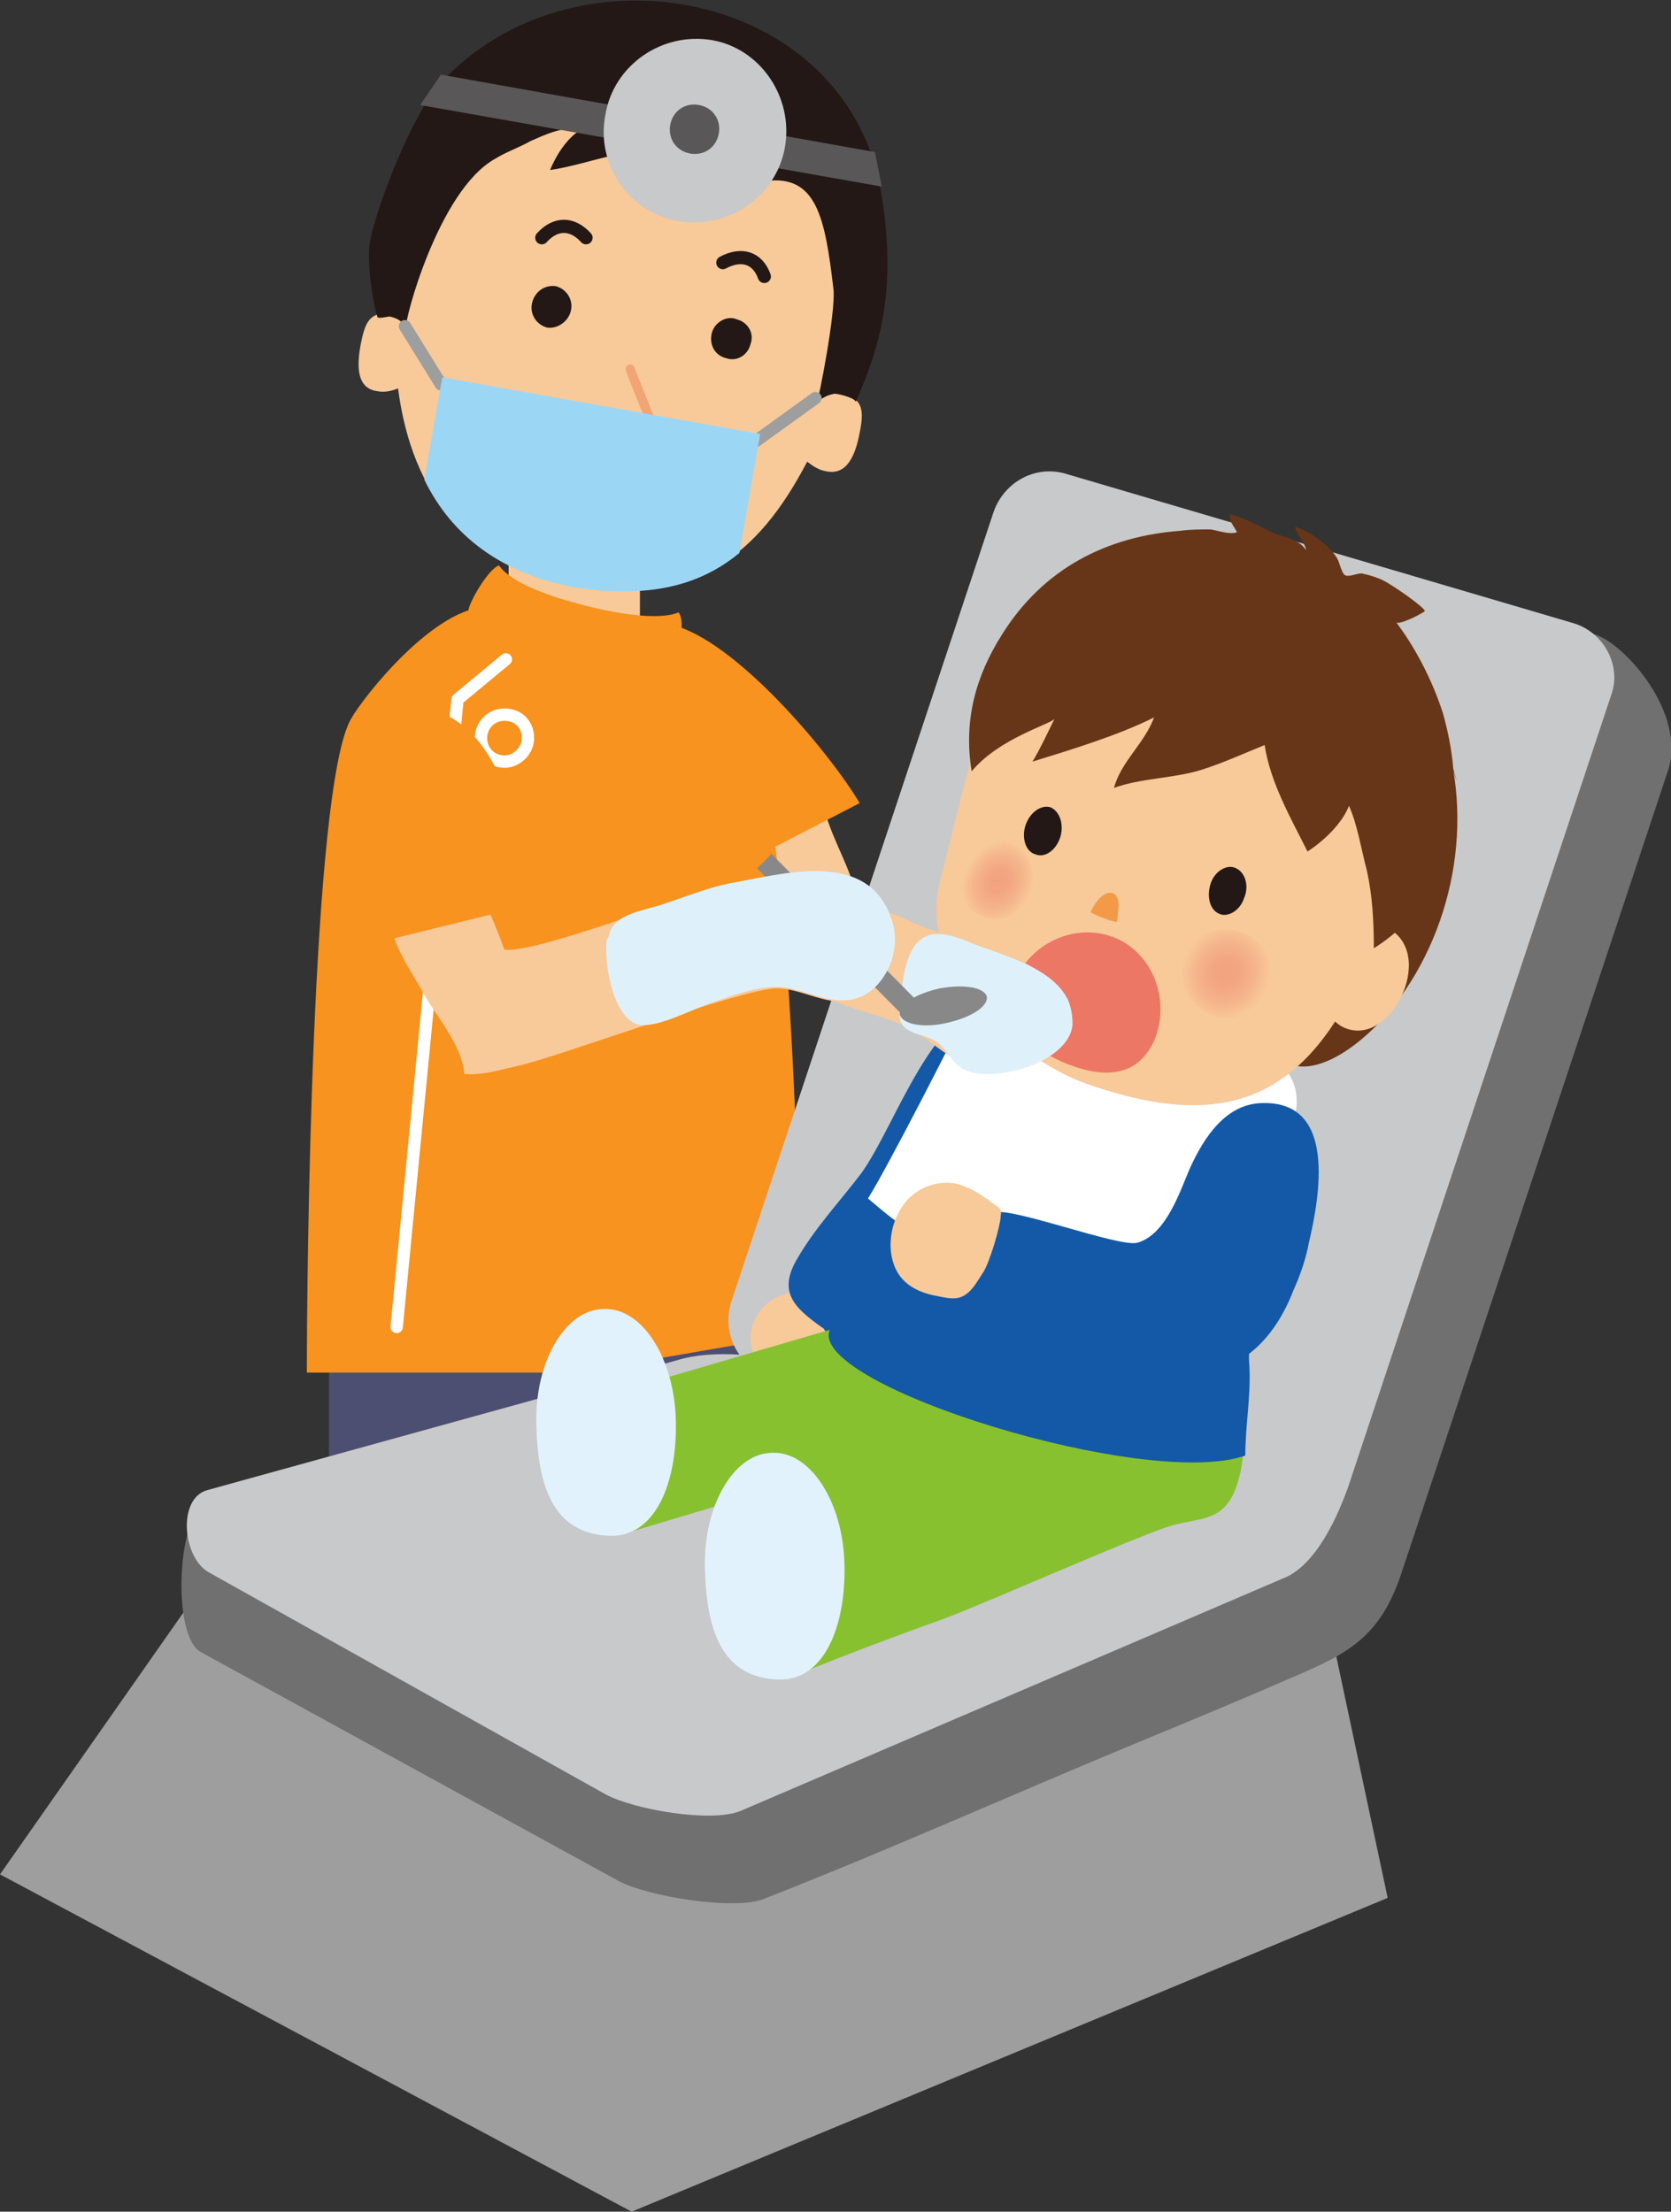
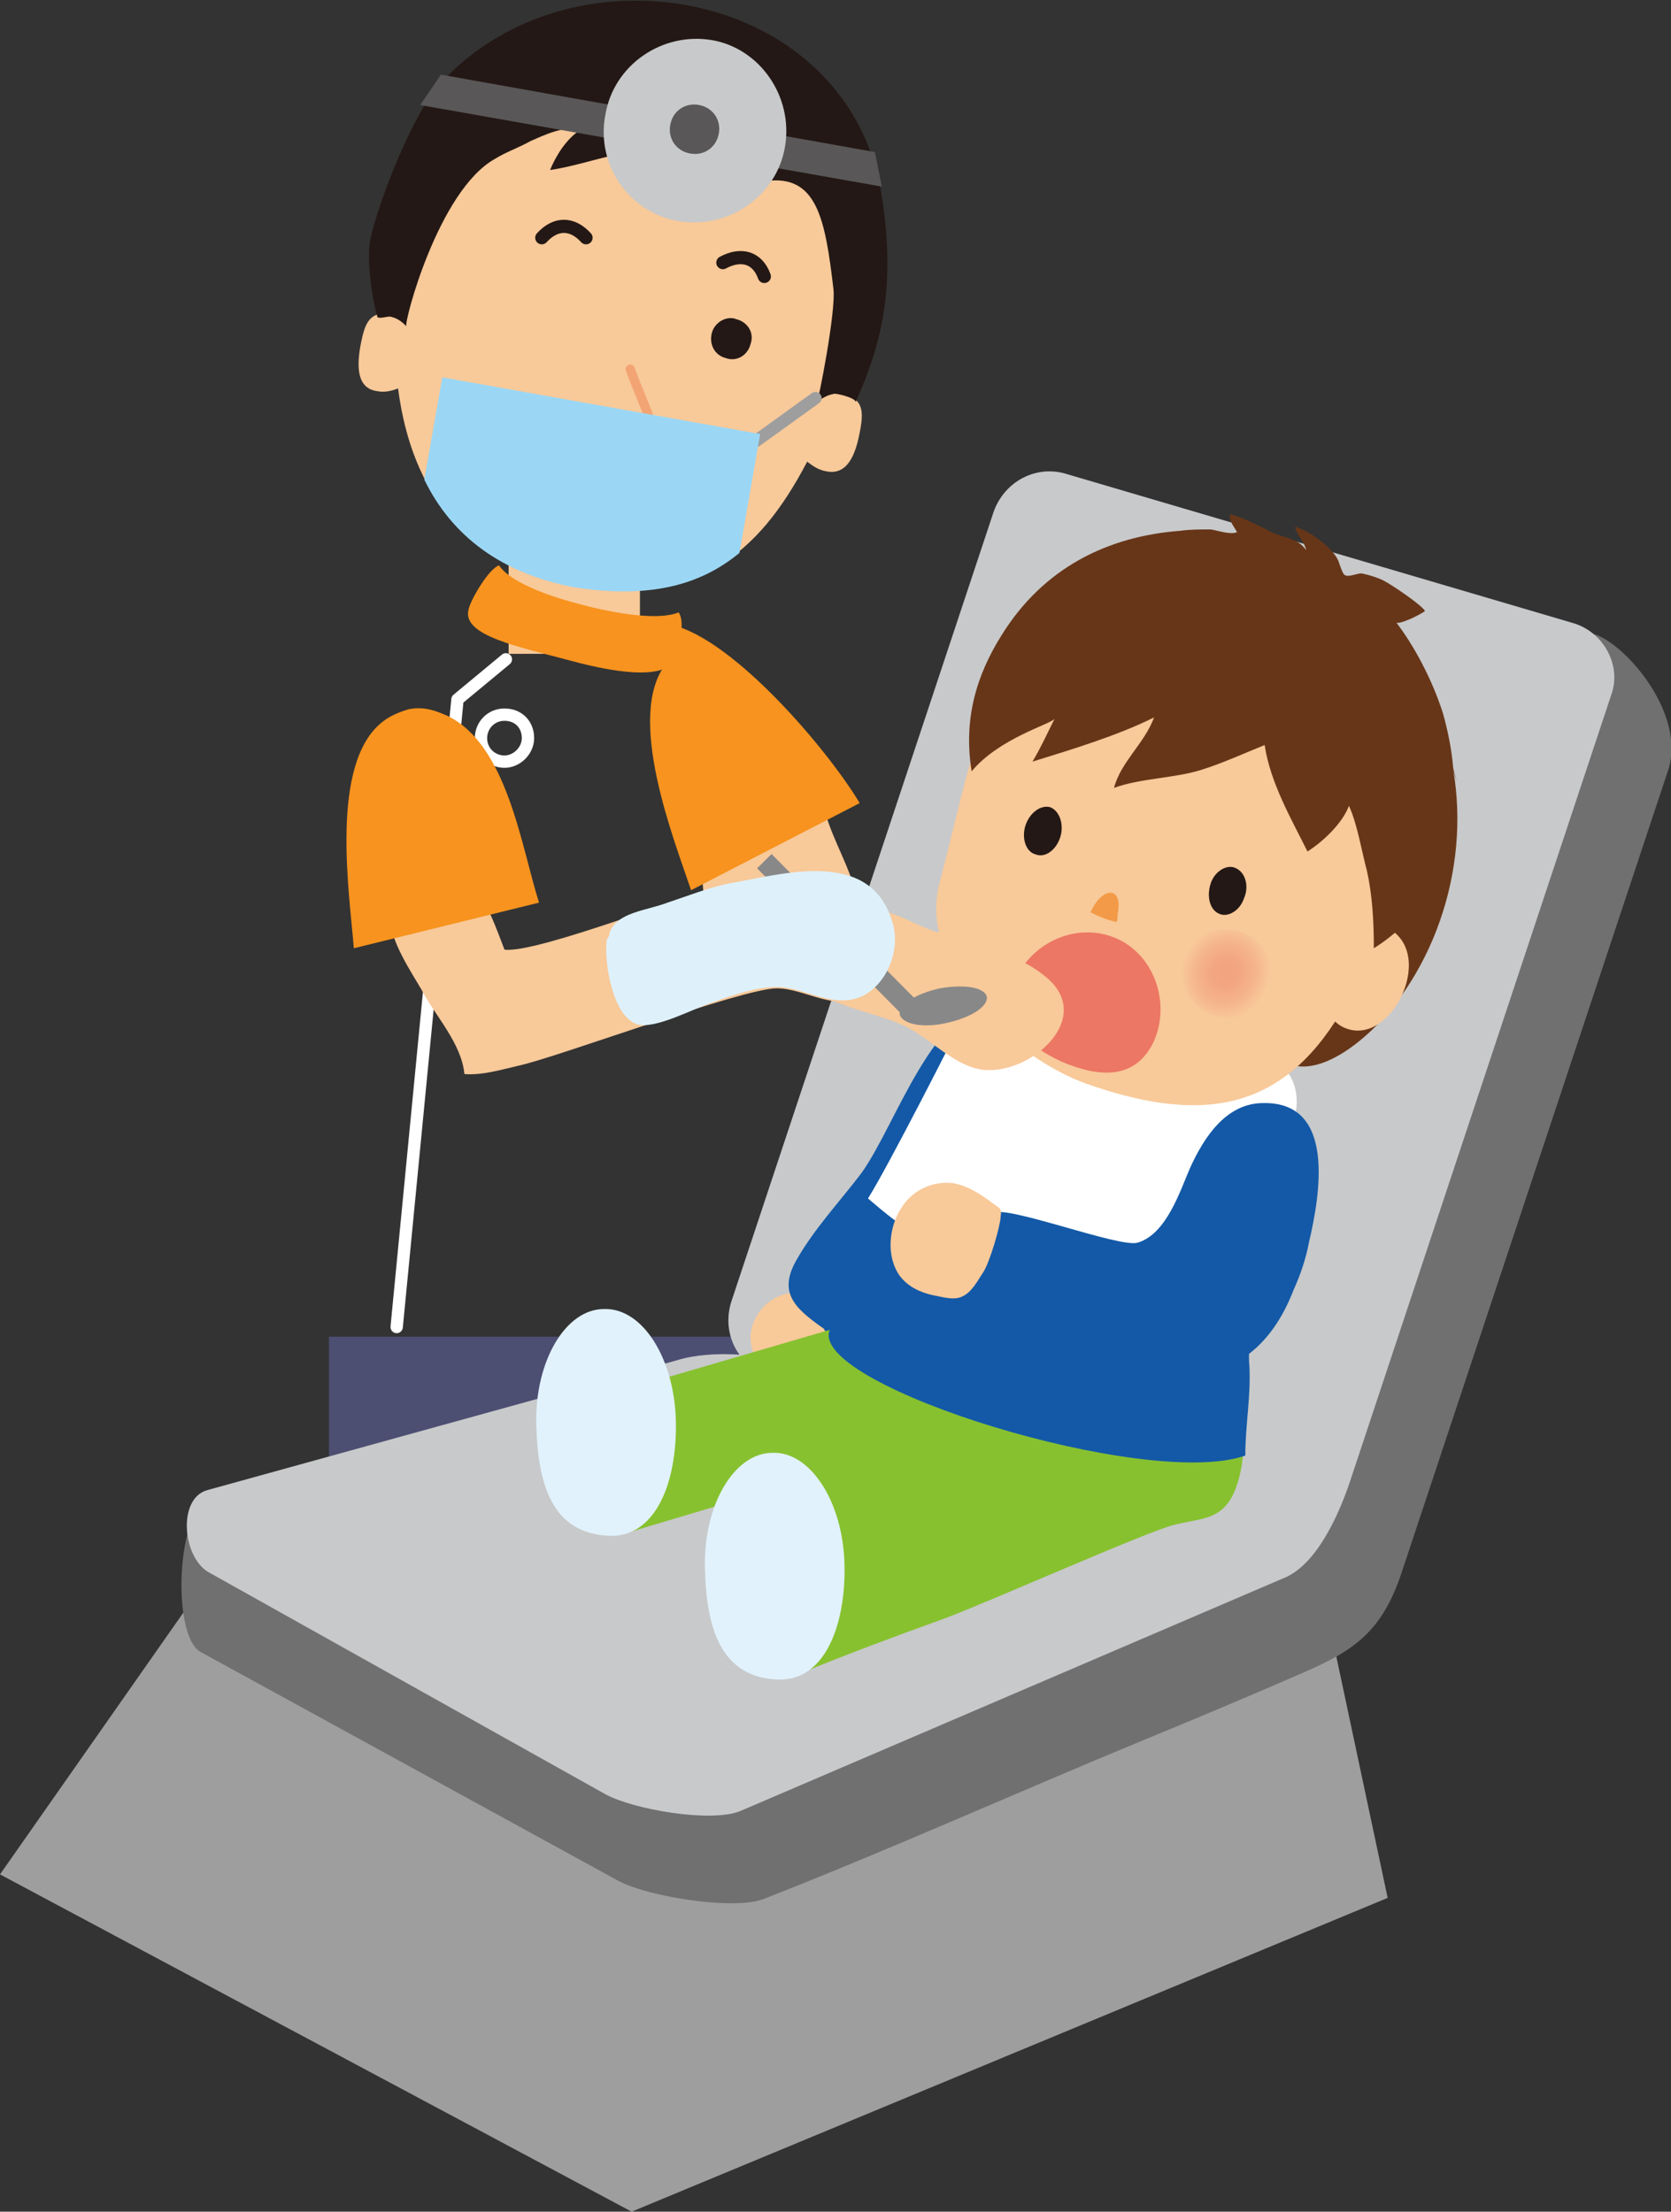
<svg xmlns="http://www.w3.org/2000/svg" version="1.1" id="レイヤー_1" x="0px" y="0px" viewBox="0 0 120.9 160" style="enable-background:new 0 0 120.9 160;" xml:space="preserve">
  <rect x="0" y="0" width="120.9" height="160" fill="#333333" stroke="none" />
  <style type="text/css">
	.st0{fill:#4C4E72;}
	.st1{fill:#F8C999;}
	.st2{fill:#F7931E;}
	.st3{fill:#231815;}
	.st4{fill:none;stroke:#F3A474;stroke-width:0.668;stroke-linecap:round;stroke-linejoin:round;stroke-miterlimit:10;}
	.st5{fill:none;stroke:#231815;stroke-width:0.953;stroke-linecap:round;stroke-linejoin:round;stroke-miterlimit:10;}
	.st6{fill:none;stroke:#EC7764;stroke-width:0.953;stroke-linecap:round;stroke-linejoin:round;}
	.st7{fill:none;stroke:#FFFFFF;stroke-width:0.893;stroke-linecap:round;stroke-linejoin:round;stroke-miterlimit:10;}
	.st8{fill:#595757;}
	.st9{fill:#C8C9CA;}
	.st10{fill:none;stroke:#9E9E9F;stroke-width:0.893;stroke-linecap:round;stroke-linejoin:round;stroke-miterlimit:10;}
	.st11{fill:#9BD7F5;}
	.st12{fill:#9E9E9F;}
	.st13{fill:#717071;}
	.st14{fill:#1359A7;}
	.st15{fill:#87C130;}
	.st16{fill:#FFFFFF;}
	.st17{fill:#673618;}
	.st18{fill:url(#SVGID_1_);}
	.st19{fill:url(#SVGID_2_);}
	.st20{fill:#F29A47;}
	.st21{fill:#EC7764;}
	.st22{fill:#E1F2FC;}
	.st23{fill:#DEF1FB;}
	.st24{fill:none;stroke:#888888;stroke-width:1.472;stroke-miterlimit:10;}
	.st25{fill:#888888;}
</style>
  <g>
    <rect x="23.8" y="96.7" class="st0" width="32.9" height="18.6" />
    <path class="st1" d="M59.4,57.2c0.2,2.2,1.4,4.2,2.1,6.1c0.8,2.4,2.4,2.4,4.7,3.4c3,1.4,9.5,2.4,11,5.7c1.1,2.4-0.1,5.1-2.1,6.5   c-1.5,1-4.6,1.3-5.9-0.6c-0.6-0.9-0.2-1.7-0.9-2.6c-0.7-0.7-1.9-1.1-2.7-1.5c-2.3-1.1-4.6-1.9-7-2.6c-1.6-0.5-5-0.6-6.2-1.9   c-1.5-1.7-1.6-6.2-1.7-8.4c0-3.4,0.8-3.6,4-4.2c1.8-0.3,4.1-0.3,5.4,1.2" />
    <path class="st2" d="M48.2,48c0.4-0.5-0.9-0.3-0.2-0.6c1-0.4-0.3-2.4,0.6-2.2c4.6,1.1,11.4,9.2,13.6,12.9L50,64.4   C48.8,60.8,45.2,51.8,48.2,48z" />
    <rect x="36.8" y="37.3" class="st1" width="9.5" height="10" />
    <path class="st1" d="M60.9,28.5c-0.2,0-0.4-0.1-0.7,0C62.4,13,56.9,11,47.9,9.1c-0.1,0-0.2,0-0.4-0.1C47.4,9,47.3,9,47.2,9   c-9.1-1.4-16.6,3.8-18.3,13.9c-0.2-0.1-0.4-0.1-0.6-0.2c-1.6-0.2-1.9,0.7-2.2,2.2c-0.3,1.6-0.3,3.2,1.2,3.4c0.5,0.1,1,0,1.5-0.2   c1,7.7,5.1,12.8,12.7,14.3c8.7,1.4,13.3-2.1,16.9-9c0.4,0.3,0.8,0.6,1.4,0.7c1.5,0.3,2.1-1.2,2.4-2.8   C62.5,29.8,62.5,28.8,60.9,28.5z" />
    <path class="st3" d="M61.9,29.1c1.7-3.8,3-8,1.9-14.9c-2.3-15-22.4-18.7-32-8.1c-1.9,2.1-4.4,8.4-5,11.2c-0.3,1.3,0.1,4.3,0.5,5.6   c0,0.2,0.7,0,0.9,0c0.5,0.1,0.8,0.3,1.2,0.7c-0.2-0.2,2.3-9.8,6.4-12.1c0.8-0.5,1.7-0.8,2.6-1.3C39.1,9.9,40.9,9,42,9.4   c-1,0.6-1.8,1.9-2.2,2.9c1.4-0.2,3-0.7,4.3-1c1.1-0.3,2.2-0.9,3.3-1.1c-0.1,0.8-1.2,2-1.7,2.6c0.8-0.2,2-0.4,2.8-0.7   c0.8-0.3,1.9-0.7,2.6-0.6c-0.2-0.1-0.7,2.9-0.7,3.1c0.6,0.3,1.9-0.6,2.5-0.9c0.8-0.3,1.6-0.5,2.5-0.6c3.7-0.5,4.3,2.7,4.9,7.8   c0.2,1.6-1.1,8.2-1.2,8.2c0.4-0.3,0.7-0.5,1.2-0.6C60.4,28.4,62,28.8,61.9,29.1z" />
    <path class="st4" d="M45.6,26.7c0.3,0.9,1.3,3.2,1.4,3.6c0.1,0.4-0.8,0.9-1.1,1.2" />
    <g>
      <path class="st5" d="M39.2,17.2c1-1.1,2.2-1.1,3.2,0" />
-       <path class="st3" d="M41.3,22.5c-0.2,0.8-1,1.3-1.7,1.2c-0.8-0.2-1.3-1-1.1-1.8c0.2-0.8,0.9-1.3,1.7-1.2    C41,20.9,41.5,21.7,41.3,22.5" />
      <path class="st5" d="M52.3,19c1.3-0.7,2.5-0.4,3,1" />
      <path class="st3" d="M54.3,24.9c-0.2,0.8-1,1.3-1.8,1c-0.8-0.2-1.2-1-1-1.8c0.2-0.8,1.1-1.3,1.8-1C54.1,23.3,54.6,24.1,54.3,24.9" />
    </g>
    <path class="st6" d="M47.1,36c0,0-1.4,1.8-4.7,1.2c-3.2-0.7-3.8-2.6-3.8-2.6" />
-     <path class="st2" d="M54,51.6c-1.2-2.5-3.5-5.9-7.3-5.8c-1.7,0-9.6-1.8-11.3-1.9c-3.9-0.1-9.1,6.5-10,8.1c-2.9,5-3.2,40.8-3.2,47.3   h19.5l16.2-2.8C57.9,90,57.4,59,54,51.6z" />
    <path class="st2" d="M49.1,44.3c-1.4,0.6-4.5,0.1-6.8-0.5c-2.4-0.6-5.3-1.6-6.2-2.9c-0.8,0.3-2.1,2.6-2.2,3.2   c-0.5,1.9,3.7,2.7,7.4,3.7c3.7,1,7.2,1.4,7.7-0.4C49.1,46.7,49.6,45,49.1,44.3z" />
    <polyline class="st7" points="36.6,47.7 33.1,50.6 28.7,96  " />
    <path class="st7" d="M38.2,53.4c0,0.9-0.8,1.7-1.7,1.7c-0.9,0-1.7-0.7-1.7-1.7c0-0.9,0.7-1.7,1.7-1.7   C37.5,51.7,38.2,52.4,38.2,53.4z" />
    <polygon class="st8" points="63.8,13.5 30.4,7.6 31.9,5.4 63.3,11  " />
    <g>
      <path class="st9" d="M56.8,10.6c-0.6,3.6-4.1,6-7.7,5.4c-3.6-0.6-6-4.1-5.3-7.7c0.6-3.6,4.1-6,7.7-5.4C55,3.5,57.4,7,56.8,10.6z" />
      <path class="st8" d="M52,9.7c-0.2,1-1.1,1.6-2.1,1.4c-1-0.2-1.6-1.1-1.4-2.1c0.2-1,1.1-1.6,2.1-1.4C51.6,7.8,52.2,8.7,52,9.7z" />
    </g>
-     <line class="st10" x1="29.3" y1="23.6" x2="31.9" y2="27.8" />
    <line class="st10" x1="59" y1="28.8" x2="54.7" y2="31.9" />
    <path class="st11" d="M55,31.4l-23-4.1l-1.3,7.4c2,4.1,5.6,6.8,10.9,7.8c5.3,0.8,9-0.1,11.9-2.5L55,31.4z" />
    <polygon class="st12" points="15.2,113.9 0,135.6 45.7,160 100.4,137.3 94.4,109.1  " />
    <path class="st13" d="M115.4,45.9l-34.7-6.6c-2.2-0.7-4.6,0.5-5.3,2.7L56,100.2c-0.3,1-0.3,2,0.1,2.8c-2-0.2-4.1-0.1-5.7,0.3   l-35.3,5.3c-2.3,0.6-2.7,9.7-0.6,10.9l30.3,16.6c2.1,1.1,8.2,2.1,10.4,1.3c9.2-3.6,18.3-7.7,27.5-11.5c3.9-1.6,7.7-3.2,11.6-4.9   c3.7-1.6,5.7-3,7.1-7.2l19.3-58.1C122,51.6,117.6,46.6,115.4,45.9z" />
    <path class="st9" d="M113.9,45.1L77.2,34.3c-2.2-0.7-4.5,0.5-5.3,2.7l-19,57.2c-0.4,1.3-0.2,2.7,0.6,3.8c-1.6-0.1-3.2,0-4.5,0.4   L15,107.8c-2.2,0.6-1.8,5,0.2,6l28.6,16c2,1.1,7.7,2.1,9.8,1.2l39.2-16.8c2.4-0.9,4-4.5,4.8-6.8l19-57.2   C117.3,48.2,116.1,45.8,113.9,45.1z" />
    <g>
      <path class="st1" d="M60.9,96.9c-0.1,1.8-1.6,3.2-3.4,3.2c-1.8-0.1-3.2-1.6-3.2-3.4c0.1-1.8,1.6-3.2,3.4-3.2    C59.6,93.5,61,95.1,60.9,96.9z" />
      <path class="st14" d="M60,96.4c-2.3-1.6-3.8-2.7-2.4-5.2c1.3-2.3,3.1-4.2,4.7-6.3c2.6-3.6,5-11.9,10.3-13c3.6-0.7,3,3.7,2.6,6.2    c-0.5,3.4-2.9,6.5-4.5,9.7c-1.3,2.5-2.4,5.7-4.2,7.6c-1.4,1.5-5.9,3.2-7,0.5" />
      <path class="st15" d="M57.8,121.1l-4.6-13.5c6.2-2.1,12.5-4.1,18.7-6.2c4-1.3,8.1-3.1,12.2-4c5.2-1.1,6.9,6,5.3,10.3    c-0.9,2.3-2.4,2.1-4.4,2.6c-1.8,0.4-13.7,5.7-16.7,6.8C64.7,118.4,61.2,119.7,57.8,121.1z" />
      <polygon class="st15" points="45,111 42.6,101.3 64.5,94.9 71.1,103.2   " />
      <path class="st14" d="M72.4,70.3c-1.6,3.5-3,7.3-4.6,10.9c-2.2,4.9-7.5,14.1-7.8,15.1c-1.2,4,23,11.5,30.1,9    c0-2.2,0.4-4.2,0.3-6.4c-0.2-2,0.5-3.9,0.8-5.9c0.5-3.4,1.2-6.9,0.9-10.4c0,0-0.8-8.8-6-9.9C82,71.8,72.4,70.3,72.4,70.3z" />
      <path class="st16" d="M82,73.3c-4.8-1.5-9.4-5.8-12.1-0.1c-0.7,1.5-5.7,11.3-7.1,13.5c2.7,2.3,3,2.4,6,3.6    c2.7,1.1,5.8,3.3,8.6,3.8c4.3,0.8,8.5-1.9,11.2-5c1.8-2.1,4.9-6.3,5.2-9C94.3,74.8,85.4,74.4,82,73.3z" />
      <path class="st14" d="M94.7,89.9c0.8-3.4,2-10.2-3.3-10.1c-2.7,0-4.3,2.5-5.3,4.7c-0.7,1.6-1.7,4.8-3.8,5.4    c-1.3,0.4-9.9-2.9-10.5-2.1c-1,1.4-4.2,5.4-4.6,7.1c3,1.7,9,2.5,12.2,3.6c5.8,2,11.5,1.8,14.2-5.2C94.1,92.2,94.5,91,94.7,89.9z" />
      <path class="st1" d="M71.1,92.1c-0.4,0.6-0.8,1.4-1.5,1.7c-0.6,0.3-1.5,0-2.1-0.1c-0.9-0.2-1.8-0.6-2.4-1.4    c-1-1.4-0.8-3.5,0.1-4.9c0.8-1.3,2.3-2,3.8-1.8c1.1,0.2,2.1,0.9,2.9,1.5c0.4,0.3,0.6,0.3,0.5,0.9C72.4,88.6,71.6,91.4,71.1,92.1z" />
      <path class="st17" d="M104,51.7c2.8,6.8,1.4,15.2-3.1,21c-2.4,3.1-7.6,7.2-9.7,1.9C89,69.1,89,61,91.7,55.6    c1.3-2.6,5.1-11.7,9.2-8.8c1.2,0.9,2.1,2.7,2.8,3.9c1.1,1.9,1,4,1.7,5.8" />
      <path class="st1" d="M100.1,67L100.1,67c3.6-10.3-0.2-19.5-8.7-23.3C86.4,41.5,80,43,75.9,46.3c-5.3,4.4-5.4,7.9-7.9,17.5    c-1.7,6.2,5.3,12.7,10.6,14.6c7.7,2.7,13.6,2.3,18-4.5c0.2,0.2,0.5,0.4,0.8,0.5C100.8,75.7,104.1,68.6,100.1,67z" />
      <path class="st17" d="M104.9,59.5c0.6-2.6,0.2-5.4-0.5-7.9c-0.8-2.5-2.1-4.9-3.4-6.6c0.1,0.3,1.9-0.6,2.1-0.8    c-0.2-0.4-2.4-1.9-3-2.2c-0.4-0.2-1-0.4-1.5-0.5c-0.3-0.1-1,0.3-1.3,0.1c-0.2-0.1-0.4-0.9-0.5-1.1c-0.2-0.4-0.5-0.7-0.8-1    c-0.7-0.6-1.4-1.1-2.3-1.4c0.1,0.6,0.7,1.1,0.8,1.7c-0.6-0.9-1.7-0.9-2.5-1.3c-1-0.5-1.9-1-3-1.3c-0.1,0.5,0.3,0.9,0.5,1.3    c-0.5,0.2-1.3-0.1-1.9-0.2c-0.7,0-1.5,0-2.2,0.1c-5.3,0.4-9.9,2.7-12.9,7.5c-1.9,3-2.8,6.2-2.2,9.9c2-2.4,5.7-3.4,6-3.8    c-0.6,1.2-1,2.1-1.6,3.1c2.9-0.9,6.2-1.9,8.8-3.2c-0.7,1.9-2.4,3.2-2.9,5.1c1.9-0.7,4.4-0.7,6.3-1.3c1.6-0.5,3.1-1.2,4.6-1.8    c0.4,2.7,1.9,5.3,3.1,7.7c1.1-0.7,2.5-2,3-3.3c0.6,1.3,0.9,3.2,1.3,4.7c0.4,1.8,0.5,3.7,0.5,5.6C102.9,66.4,104,63.6,104.9,59.5z" />
      <g>
        <radialGradient id="SVGID_1_" cx="-413.87" cy="140.312" r="3.214" gradientTransform="matrix(0.664 0.387 -0.472 0.838 413.274 106.378)" gradientUnits="userSpaceOnUse">
          <stop offset="0" style="stop-color:#F2A280" />
          <stop offset="0.311" style="stop-color:#F3A683" />
          <stop offset="0.651" style="stop-color:#F5B48B" />
          <stop offset="1" style="stop-color:#F8C999" />
        </radialGradient>
-         <path class="st18" d="M74.4,65c-0.8,1.4-2.4,1.9-3.7,1.1c-1.3-0.7-1.7-2.5-0.9-3.8c0.8-1.4,2.4-1.9,3.7-1.1     C74.7,61.9,75.1,63.7,74.4,65z" />
        <radialGradient id="SVGID_2_" cx="-296.793" cy="164.124" r="3.216" gradientTransform="matrix(0.839 0.517 -0.554 0.931 428.622 71.001)" gradientUnits="userSpaceOnUse">
          <stop offset="0" style="stop-color:#F2A280" />
          <stop offset="0.311" style="stop-color:#F3A683" />
          <stop offset="0.651" style="stop-color:#F5B48B" />
          <stop offset="1" style="stop-color:#F8C999" />
        </radialGradient>
        <path class="st19" d="M91.7,72.2c-0.9,1.5-2.9,1.9-4.5,1c-1.6-1-2.2-3-1.3-4.5c0.9-1.5,2.9-1.9,4.5-1     C92,68.6,92.6,70.7,91.7,72.2z" />
      </g>
      <g>
        <path class="st3" d="M76.7,60.6c-0.3,0.9-1.1,1.5-1.8,1.2c-0.7-0.2-1-1.2-0.7-2.1c0.3-0.9,1.1-1.5,1.8-1.3     C76.7,58.7,77,59.7,76.7,60.6" />
        <path class="st3" d="M90,65c-0.3,0.9-1.2,1.4-1.8,1.1c-0.7-0.3-0.9-1.3-0.6-2.2c0.3-0.9,1.2-1.4,1.8-1.1     C90.1,63.1,90.4,64.1,90,65" />
      </g>
      <path class="st20" d="M80.8,66.4c0.6-2.3-1-2.4-1.9-0.4c0.6,0.3,1.3,0.6,1.9,0.7c0.2-0.7,0-2.9-1-1.6" />
      <path class="st21" d="M83.5,75.3c-1.3,2.8-3.9,2.7-6.7,1.5c-2.8-1.3-4.6-3.2-3.3-6c1.3-2.8,4.6-4.1,7.3-2.9    C83.5,69.1,84.7,72.5,83.5,75.3z" />
      <path class="st22" d="M61.1,113.2c0.1,4.5-1.5,8.5-4.9,8.3c-4-0.2-5.1-3.6-5.2-8.1c-0.1-4.5,2.1-8.3,4.9-8.3    C58.6,105,61,108.6,61.1,113.2z" />
      <path class="st22" d="M48.9,102.8c0.1,4.5-1.5,8.5-4.9,8.3c-4-0.2-5.1-3.6-5.2-8.1c-0.1-4.5,2.1-8.3,4.9-8.3    C46.5,94.6,48.8,98.3,48.9,102.8z" />
    </g>
    <path class="st1" d="M33.9,63.9c1.1,0.5,2.2,3.8,2.6,4.8c2.4,0.3,13.9-4.3,16.3-4.7c3.6-0.6,10-2.6,11.7,2.6   c0.7,1.9-0.1,4.3-1.8,5.4c-2.2,1.3-4.4-0.5-6.5-0.5c-2.5,0-15.9,5-18.7,5.6c-1.3,0.3-2.6,0.7-3.9,0.6c-0.2-2.2-2.1-4.2-3.1-6.1   c-0.7-1.2-2.3-3.6-2.2-5C28.6,65.1,32.6,63.4,33.9,63.9z" />
    <path class="st2" d="M27.7,52.2c0.5-0.4,1.2-0.7,1.9-0.9c1.1-0.2,1.9,0.1,2.8,0.5c4.3,2.1,5.3,9.4,6.6,13.5l-13.4,3.3   C25.3,64.7,23.8,55.2,27.7,52.2z" />
    <path class="st1" d="M66.2,66.8c3,1.4,6.9,1.7,9.5,3.9c3.5,2.9-1,7-4.5,6.7c-2.1-0.2-3.9-2.3-5.8-3.2c-3.2-1.5-9-1.6-6.5-6.3   C60.6,64.6,63.5,65.5,66.2,66.8z" />
-     <path class="st23" d="M77.3,72.4c0.2,0.5,0.3,1.1,0.3,1.7c-0.2,2.8-5.9,4.4-8,3.2c-0.8-0.5-1.1-1.4-1.8-1.9   c-0.8-0.6-2.1-0.5-2.6-1.4c-0.3-0.6,0-2.3,0.1-2.9c0.5-3.4,1.8-4.2,4.7-3C72,69,76.1,69.8,77.3,72.4z" />
    <g>
      <line class="st24" x1="55.3" y1="62.3" x2="66.4" y2="73.5" />
      <path class="st25" d="M71.4,72.1c0.1,0.7-1.1,1.5-2.9,1.9c-1.7,0.4-3.2,0.1-3.4-0.6c-0.1-0.7,1.1-1.5,2.9-1.9    C69.7,71.2,71.2,71.4,71.4,72.1z" />
    </g>
    <path class="st23" d="M44.1,67.5c0.5-1.5,2.6-1.6,4.2-2.2c1.5-0.5,3-1.1,4.5-1.4c3.6-0.6,10-2.6,11.7,2.6c0.7,1.9-0.1,4.3-1.8,5.4   c-2.2,1.3-4.4-0.5-6.5-0.5c-1.5,0-3.2,0.6-4.6,1.1c-1.3,0.4-4.2,2-5.5,1.6c-1.8-0.6-2.4-4.5-2.2-6.1C44,67.8,44.1,67.7,44.1,67.5z" />
  </g>
</svg>